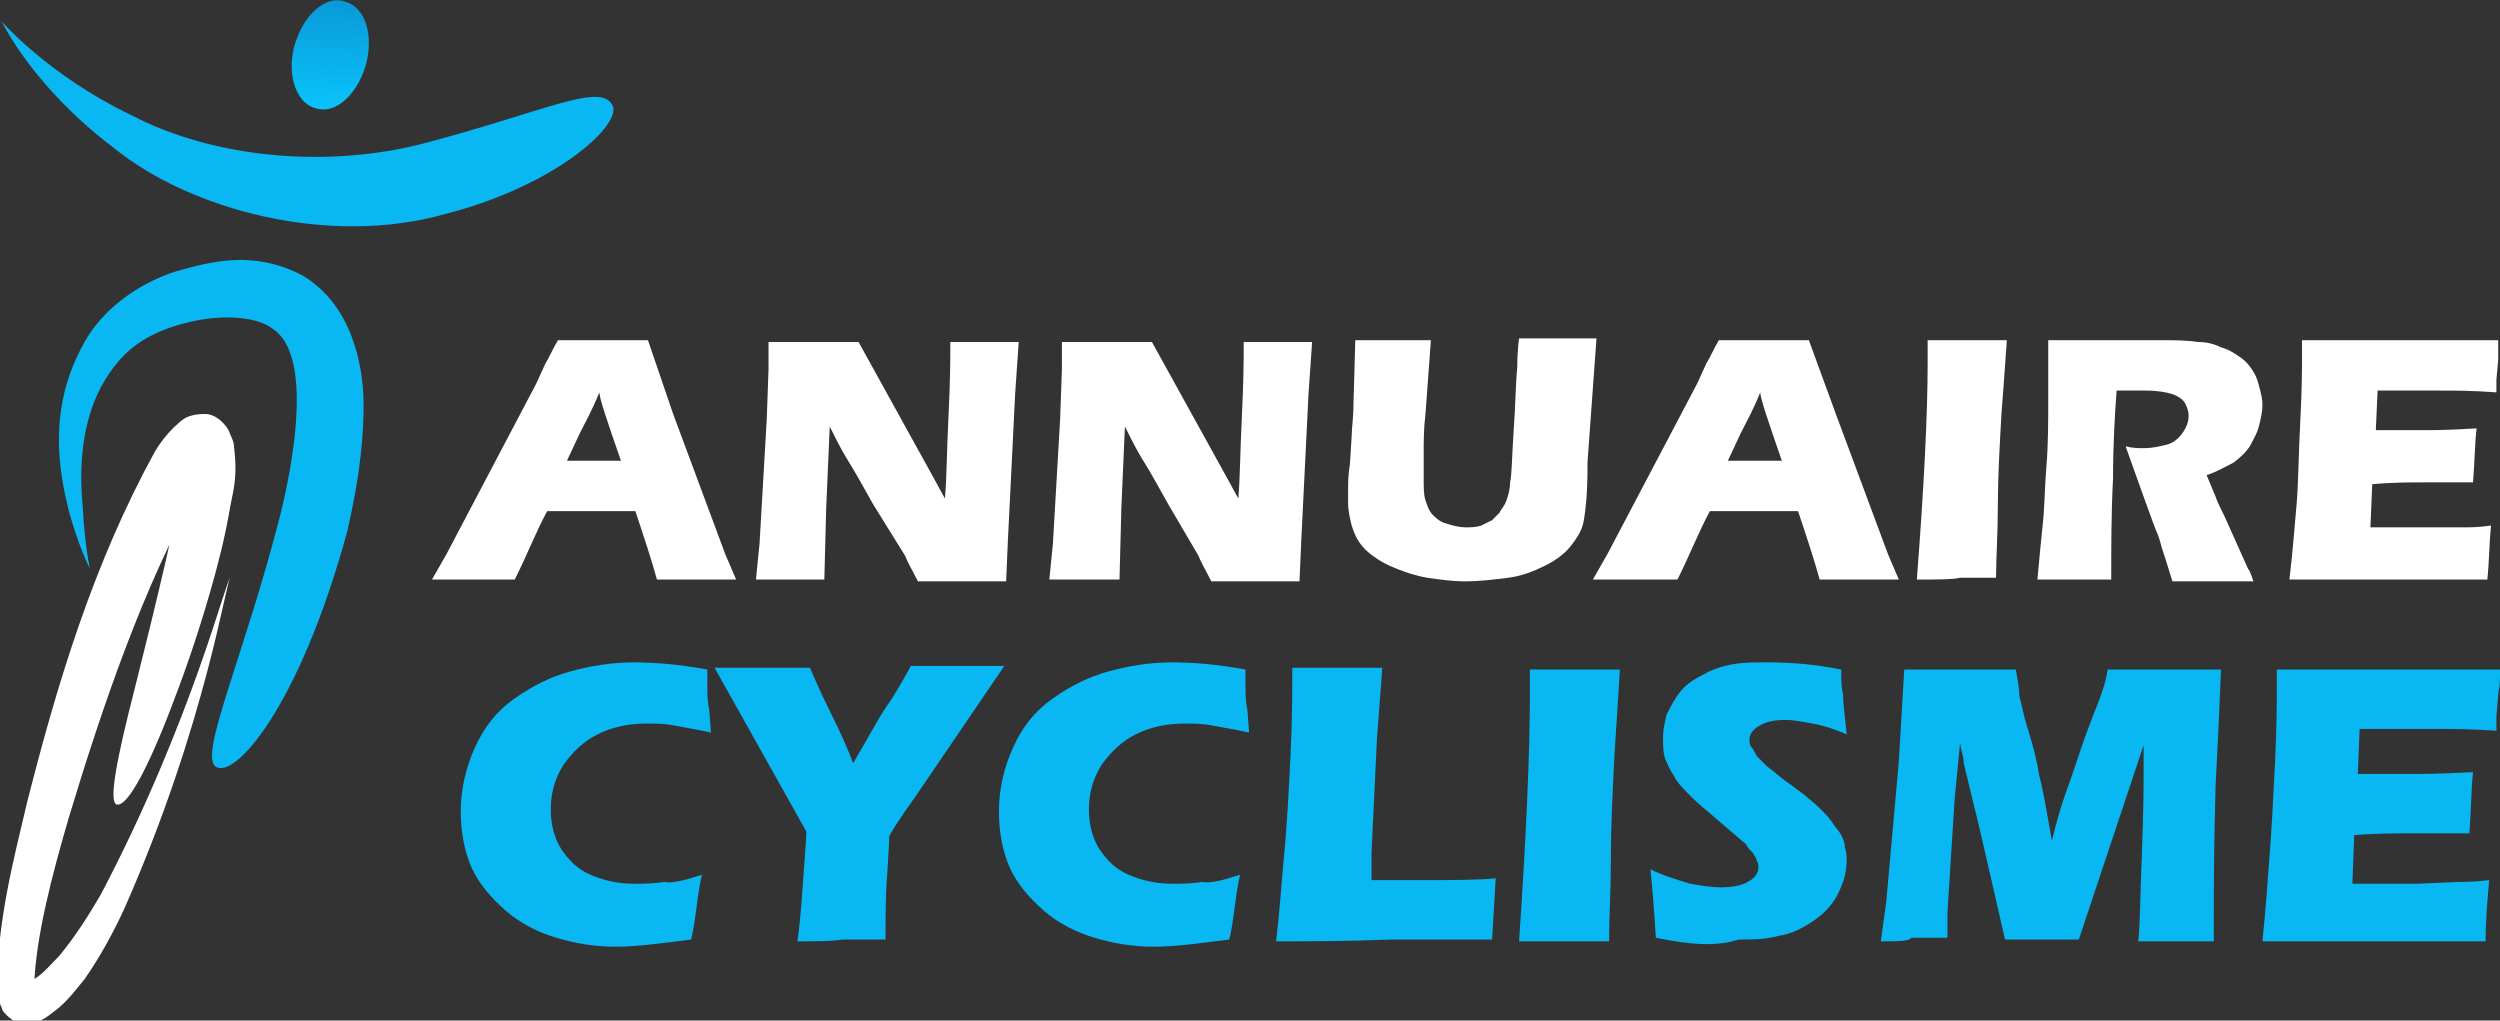
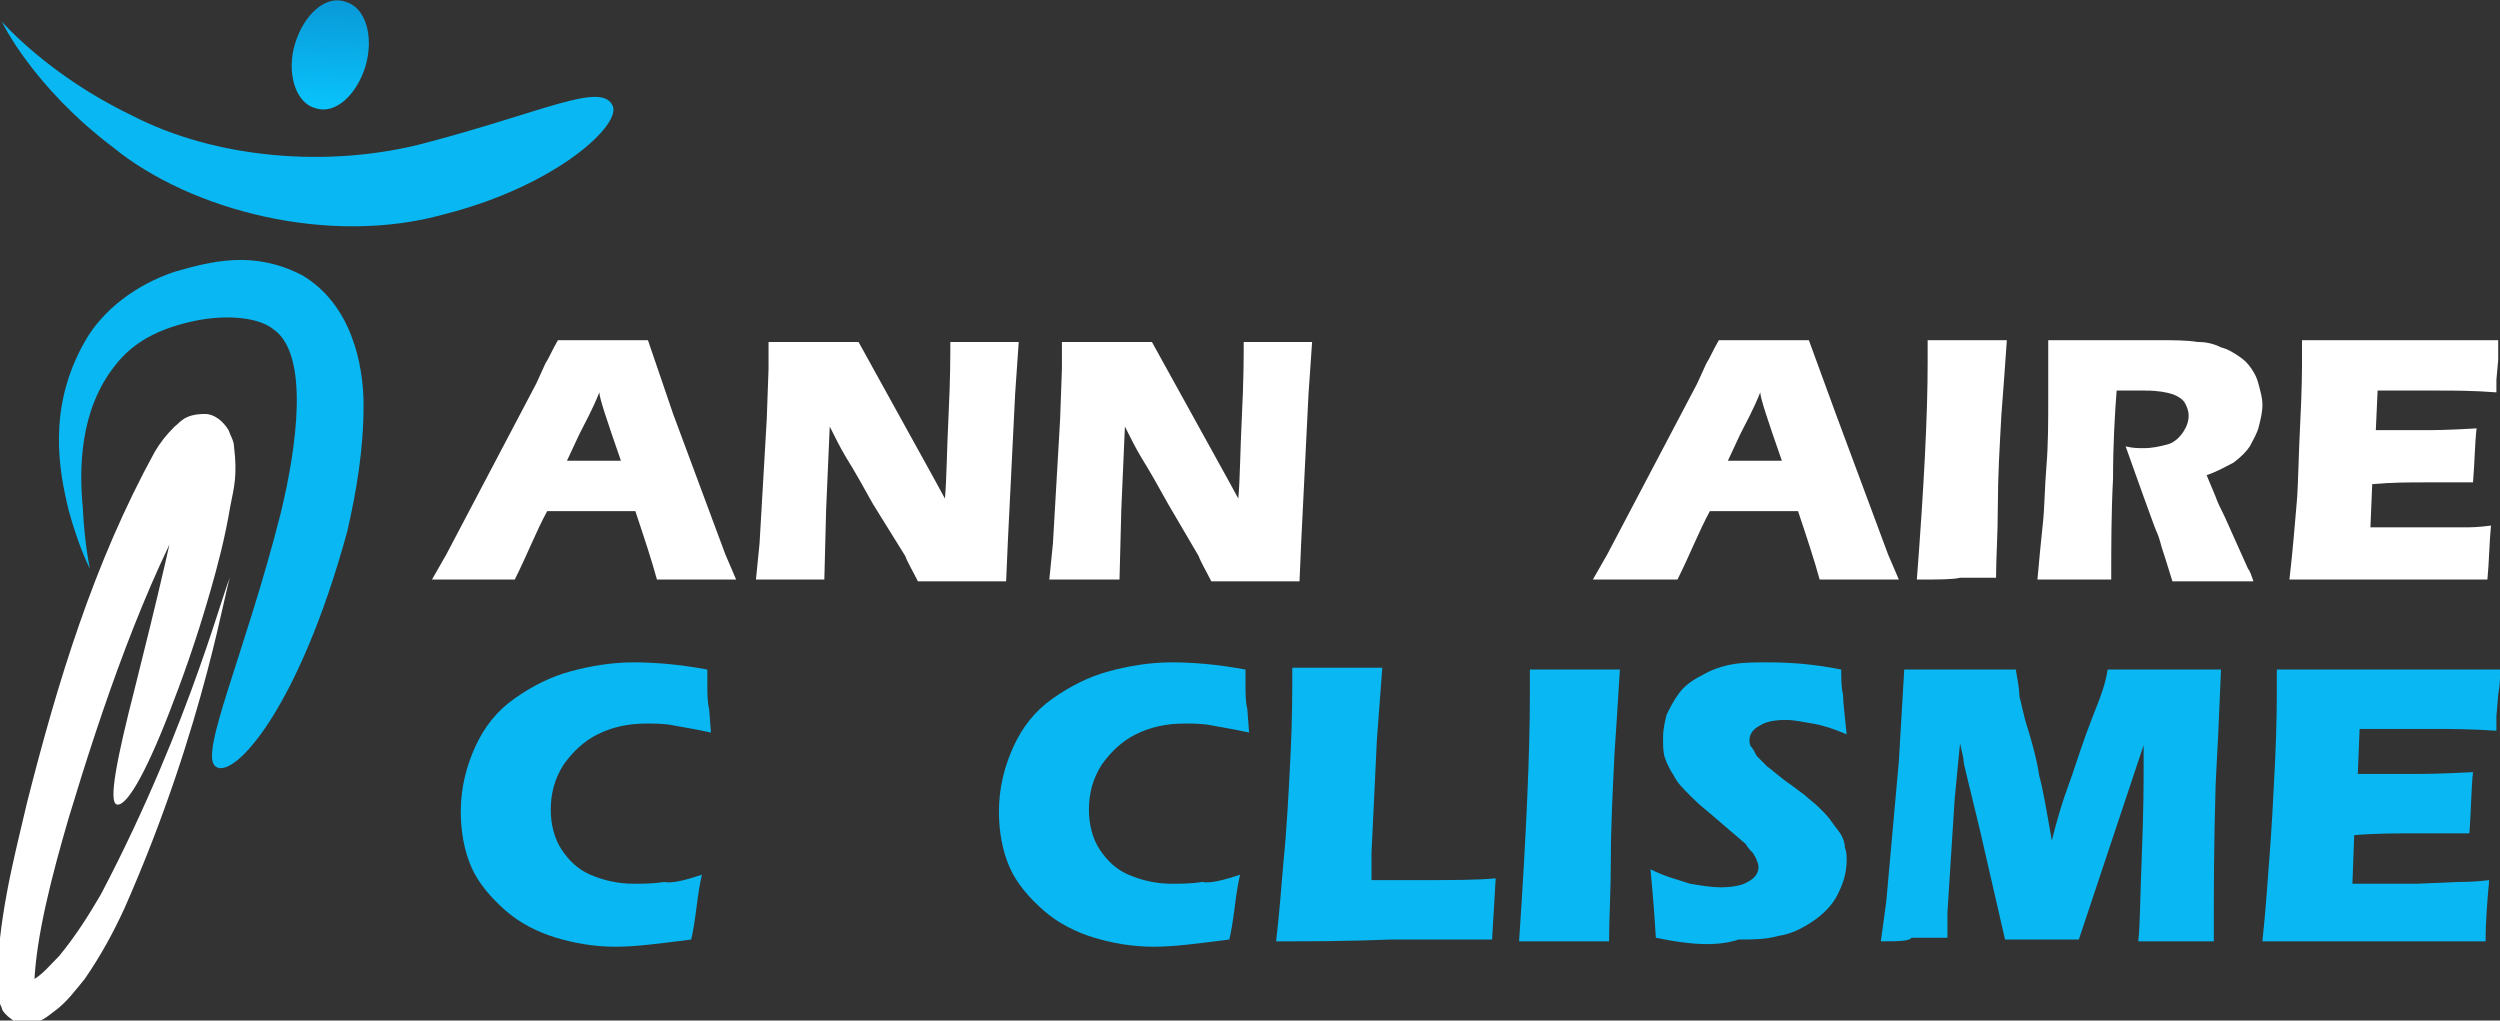
<svg xmlns="http://www.w3.org/2000/svg" version="1.1" id="Layer_1" x="0px" y="0px" width="138.9px" height="56.7px" viewBox="0 0 138.9 56.7" style="enable-background:new 0 0 138.9 56.7;" xml:space="preserve">
  <rect x="0" y="0" width="138.9" height="56.7" fill="#333333" stroke="none" />
  <style type="text/css">
	.st0{fill:#FFFFFF;}
	.st1{fill:#09B8F2;}
	.st2{fill:url(#SVGID_1_);}
</style>
  <g>
    <path class="st0" d="M24,32.2l0.8-1.4l5-9.5l0.5-1.1c0.2-0.3,0.4-0.8,0.7-1.3c1.1,0,2,0,2.5,0c0.9,0,1.8,0,2.5,0l1.4,4.1l2.9,7.8   l0.6,1.4c-1.1,0-1.8,0-2,0c-0.5,0-1.3,0-2.4,0c-0.3-1.1-0.7-2.3-1.2-3.8h-4.9c-0.6,1.1-1.1,2.4-1.8,3.8c-1.2,0-1.9,0-2.2,0   C25.9,32.2,25.1,32.2,24,32.2z M31.5,25.6h3c-0.8-2.3-1.2-3.5-1.2-3.8c-0.4,1-0.8,1.7-1.1,2.3L31.5,25.6z" />
    <path class="st0" d="M42,32.2l0.2-2l0.4-6.9l0.1-2.8v-1.5c1,0,1.9,0,2.7,0c0.6,0,1.3,0,2.3,0l4.2,7.6l0.6,1.1   c0.1-1.1,0.1-2.6,0.2-4.6s0.1-3.3,0.1-4.1c0.8,0,1.4,0,1.9,0c0.2,0,0.9,0,1.9,0l-0.2,2.9l-0.4,8.1l-0.1,2.3c-0.8,0-1.6,0-2.4,0   c-0.6,0-1.5,0-2.5,0c-0.3-0.6-0.6-1.1-0.7-1.4L48.5,28c-0.5-0.9-1-1.8-1.5-2.6c-0.3-0.5-0.6-1.1-0.9-1.7l-0.2,4.6l-0.1,3.9   c-0.8,0-1.4,0-1.8,0C43.6,32.2,42.9,32.2,42,32.2z" />
    <path class="st0" d="M58.3,32.2l0.2-2l0.4-6.9l0.1-2.8v-1.5c1,0,1.9,0,2.7,0c0.6,0,1.3,0,2.3,0l4.2,7.6l0.6,1.1   c0.1-1.1,0.1-2.6,0.2-4.6s0.1-3.3,0.1-4.1c0.8,0,1.4,0,1.9,0c0.2,0,0.9,0,1.9,0l-0.2,2.9l-0.4,8.1l-0.1,2.3c-0.8,0-1.6,0-2.4,0   c-0.6,0-1.5,0-2.5,0c-0.3-0.6-0.6-1.1-0.7-1.4L64.9,28c-0.5-0.9-1-1.8-1.5-2.6c-0.3-0.5-0.6-1.1-0.9-1.7l-0.2,4.6l-0.1,3.9   c-0.8,0-1.4,0-1.8,0C60,32.2,59.3,32.2,58.3,32.2z" />
-     <path class="st0" d="M75.3,18.9c1,0,1.7,0,2.1,0c0.5,0,1.2,0,2.1,0l-0.3,4.1c-0.1,0.8-0.1,1.5-0.1,2.2s0,1.2,0,1.4   c0,0.5,0,0.9,0.1,1.2s0.2,0.6,0.4,0.8s0.4,0.4,0.8,0.5c0.3,0.1,0.7,0.2,1,0.2c0.3,0,0.6,0,0.9-0.1c0.2-0.1,0.4-0.2,0.6-0.3   c0.1-0.1,0.3-0.3,0.4-0.4c0.1-0.2,0.3-0.4,0.4-0.7c0.1-0.3,0.2-0.6,0.2-1c0.1-0.4,0.1-1.4,0.2-2.9c0.1-1.3,0.1-2.5,0.2-3.5   c0-1,0.1-1.6,0.1-1.6c1,0,1.8,0,2.3,0h2l-0.5,6.9c0,0.1,0,0.2,0,0.3c0,1.4-0.1,2.3-0.2,2.9c-0.1,0.6-0.4,1-0.7,1.4   c-0.3,0.4-0.8,0.8-1.4,1.1c-0.6,0.3-1.3,0.6-2.1,0.7c-0.8,0.1-1.6,0.2-2.4,0.2c-0.7,0-1.4-0.1-2.1-0.2c-0.6-0.1-1.2-0.3-1.7-0.5   c-0.5-0.2-0.9-0.4-1.3-0.7c-0.3-0.2-0.6-0.5-0.8-0.8c-0.2-0.3-0.3-0.6-0.4-0.9c-0.1-0.4-0.2-0.8-0.2-1.3c0-0.2,0-0.4,0-0.7   s0-0.8,0.1-1.4l0.1-1.6c0-0.4,0.1-1,0.1-1.8L75.3,18.9z" />
    <path class="st0" d="M88.5,32.2l0.8-1.4l5-9.5l0.5-1.1c0.2-0.3,0.4-0.8,0.7-1.3c1.1,0,2,0,2.5,0c0.9,0,1.8,0,2.5,0L102,23l2.9,7.8   l0.6,1.4c-1.1,0-1.8,0-2,0c-0.5,0-1.3,0-2.4,0c-0.3-1.1-0.7-2.3-1.2-3.8h-4.9c-0.6,1.1-1.1,2.4-1.8,3.8c-1.2,0-1.9,0-2.2,0   C90.4,32.2,89.6,32.2,88.5,32.2z M96,25.6h3c-0.8-2.3-1.2-3.5-1.2-3.8c-0.4,1-0.8,1.7-1.1,2.3L96,25.6z" />
    <path class="st0" d="M106.5,32.2c0.4-5.2,0.6-9.2,0.6-12l0-1.3c1.1,0,1.9,0,2.3,0c0.2,0,0.9,0,2.1,0c-0.1,1.5-0.2,2.8-0.3,4.1   c-0.1,1.8-0.2,3.5-0.2,5.1c0,1.6-0.1,2.9-0.1,4l-2,0C108.5,32.2,107.7,32.2,106.5,32.2z" />
    <path class="st0" d="M113.2,32.2c0.1-1.1,0.2-2.2,0.3-3.1c0.1-0.9,0.1-2,0.2-3.2c0.1-1.2,0.1-2.5,0.1-3.8c0-1.3,0-2.4,0-3.2   c0.8,0,1.5,0,2,0c0.5,0,1.2,0,1.9,0c0.7,0,1.5,0,2.2,0c0.8,0,1.6,0,2.2,0.1c0.5,0,0.9,0.1,1.3,0.3c0.4,0.1,0.7,0.3,1,0.5   c0.3,0.2,0.5,0.4,0.7,0.7c0.2,0.3,0.3,0.5,0.4,0.9s0.2,0.7,0.2,1.1c0,0.4-0.1,0.8-0.2,1.2s-0.3,0.7-0.5,1.1   c-0.2,0.3-0.5,0.6-0.9,0.9c-0.4,0.2-0.9,0.5-1.5,0.7l0.5,1.2c0.1,0.3,0.3,0.7,0.5,1.1l1.3,2.9c0.1,0.1,0.2,0.4,0.3,0.7   c-1.1,0-1.8,0-2.2,0c-0.5,0-1.2,0-2.3,0c-0.1-0.3-0.3-1-0.6-1.9c-0.1-0.4-0.2-0.7-0.3-0.9c-0.2-0.5-0.4-1.1-0.7-1.9l-1-2.8   c0.4,0.1,0.7,0.1,1,0.1c0.5,0,0.9-0.1,1.3-0.2c0.4-0.1,0.7-0.4,0.9-0.7c0.2-0.3,0.3-0.6,0.3-0.9c0-0.3-0.1-0.5-0.2-0.7   s-0.4-0.4-0.7-0.5c-0.3-0.1-0.8-0.2-1.5-0.2c-0.2,0-0.5,0-0.7,0c-0.2,0-0.5,0-0.9,0c-0.1,1.3-0.2,3-0.2,4.9   c-0.1,1.9-0.1,3.8-0.1,5.6c-1.1,0-1.8,0-2.1,0C114.9,32.2,114.2,32.2,113.2,32.2z" />
    <path class="st0" d="M127.2,32.2c0.2-1.7,0.3-3.1,0.4-4.2c0.1-1.1,0.1-2.6,0.2-4.5s0.1-3.1,0.1-3.7l0-0.9c1.5,0,3.4,0,5.6,0   c2,0,3.8,0,5.3,0l0,0.3c0,0.1,0,0.4,0,0.8l-0.1,1.1c0,0.2,0,0.5,0,0.7c-1.3-0.1-2.3-0.1-3.2-0.1c-0.9,0-1.6,0-1.9,0   c-0.3,0-0.8,0-1.5,0l-0.1,2.2c0.8,0,1.7,0,2.7,0c0.4,0,1.3,0,2.9-0.1c-0.1,0.8-0.1,1.8-0.2,3c-1.1,0-2,0-2.6,0c-0.9,0-1.9,0-3,0.1   l-0.1,2.4h1.1c0.3,0,1,0,2.1,0l2,0c0.3,0,0.8,0,1.5-0.1c-0.1,1-0.1,2-0.2,3c-1.6,0-3.3,0-5.2,0l-4.3,0L127.2,32.2z" />
    <path class="st1" d="M39,48.6c-0.1,0.4-0.2,1-0.3,1.8c-0.1,0.8-0.2,1.4-0.3,1.8c-1.6,0.2-3,0.4-4.2,0.4c-1.2,0-2.3-0.2-3.3-0.5   s-2-0.8-2.8-1.5s-1.5-1.5-1.9-2.4c-0.4-0.9-0.6-2-0.6-3.1c0-1.3,0.3-2.5,0.8-3.6s1.2-2,2.2-2.7s2-1.2,3.1-1.5   c1.1-0.3,2.3-0.5,3.5-0.5c1.1,0,2.5,0.1,4.1,0.4l0,0.9c0,0.4,0,0.9,0.1,1.3l0.1,1.3c-0.9-0.2-1.6-0.3-2.1-0.4   c-0.5-0.1-1-0.1-1.5-0.1c-1,0-1.9,0.2-2.7,0.6s-1.4,1-1.9,1.7c-0.5,0.8-0.7,1.6-0.7,2.5c0,0.8,0.2,1.6,0.6,2.2s0.9,1.1,1.6,1.4   c0.7,0.3,1.5,0.5,2.4,0.5c0.5,0,1.1,0,1.7-0.1C37.3,49.1,38.1,48.9,39,48.6z" />
-     <path class="st1" d="M44.3,52.3c0.1-0.6,0.2-1.6,0.3-3.1s0.2-2.5,0.2-3l-5.1-9.1c1.1,0,2,0,2.8,0c0.7,0,1.5,0,2.5,0   c0.3,0.7,0.7,1.6,1.2,2.6c0.5,1,0.9,1.9,1.2,2.7c0.9-1.5,1.5-2.7,2.1-3.5c0.5-0.8,0.9-1.5,1.1-1.9c0.9,0,1.8,0,2.7,0   c0.5,0,1.3,0,2.5,0l-4.9,7.2c-1,1.4-1.5,2.2-1.5,2.3l0,0.1v0.1l0,0.1l-0.1,1.7c-0.1,1.1-0.1,2.4-0.1,3.7c-1,0-1.9,0-2.4,0   C46.2,52.3,45.4,52.3,44.3,52.3z" />
    <path class="st1" d="M68.9,48.6c-0.1,0.4-0.2,1-0.3,1.8c-0.1,0.8-0.2,1.4-0.3,1.8c-1.6,0.2-3,0.4-4.2,0.4c-1.2,0-2.3-0.2-3.3-0.5   s-2-0.8-2.8-1.5s-1.5-1.5-1.9-2.4c-0.4-0.9-0.6-2-0.6-3.1c0-1.3,0.3-2.5,0.8-3.6s1.2-2,2.2-2.7s2-1.2,3.1-1.5   c1.1-0.3,2.3-0.5,3.5-0.5c1.1,0,2.5,0.1,4.1,0.4l0,0.9c0,0.4,0,0.9,0.1,1.3l0.1,1.3c-0.9-0.2-1.6-0.3-2.1-0.4   c-0.5-0.1-1-0.1-1.5-0.1c-1,0-1.9,0.2-2.7,0.6s-1.4,1-1.9,1.7c-0.5,0.8-0.7,1.6-0.7,2.5c0,0.8,0.2,1.6,0.6,2.2s0.9,1.1,1.6,1.4   c0.7,0.3,1.5,0.5,2.4,0.5c0.5,0,1.1,0,1.7-0.1C67.2,49.1,68,48.9,68.9,48.6z" />
    <path class="st1" d="M70.9,52.3c0.2-1.7,0.3-3.2,0.4-4.3c0.2-2,0.3-4,0.4-6c0.1-2,0.1-3.6,0.1-4.9c1,0,1.9,0,2.7,0   c0.5,0,1.3,0,2.3,0l-0.3,4l-0.3,6.3l0,1.5c1.3,0,2.1,0,2.5,0c1.9,0,3.4,0,4.4-0.1l-0.2,3.4c-1.9,0-3.8,0-5.6,0   C74.8,52.3,72.7,52.3,70.9,52.3z" />
    <path class="st1" d="M84.4,52.3c0.4-5.9,0.6-10.5,0.6-13.7l0-1.4c1.3,0,2.2,0,2.6,0c0.2,0,1,0,2.4,0c-0.1,1.7-0.2,3.2-0.3,4.7   c-0.1,2.1-0.2,4-0.2,5.8c0,1.8-0.1,3.3-0.1,4.6l-2.3,0C86.7,52.3,85.8,52.3,84.4,52.3z" />
    <path class="st1" d="M92,52.1c-0.1-1.6-0.2-2.8-0.3-3.8c0.8,0.4,1.6,0.6,2.2,0.8c0.6,0.1,1.2,0.2,1.7,0.2c0.6,0,1.2-0.1,1.5-0.3   c0.4-0.2,0.6-0.5,0.6-0.8c0-0.1,0-0.2-0.1-0.4c0-0.1-0.1-0.2-0.2-0.4c-0.1-0.1-0.3-0.3-0.4-0.5l-2.1-1.8c-0.5-0.4-0.8-0.7-1-0.9   c-0.4-0.4-0.7-0.7-0.9-1.1c-0.2-0.3-0.4-0.7-0.5-1c-0.1-0.3-0.1-0.7-0.1-1.1c0-0.5,0.1-0.9,0.2-1.3c0.2-0.4,0.4-0.8,0.7-1.2   c0.3-0.4,0.7-0.7,1.3-1c0.5-0.3,1.1-0.5,1.7-0.6c0.6-0.1,1.2-0.1,1.9-0.1c1.3,0,2.6,0.1,4.1,0.4c0,0.5,0,1,0.1,1.4   c0,0.4,0.1,1.2,0.2,2.2c-0.7-0.3-1.3-0.5-1.9-0.6c-0.6-0.1-1-0.2-1.5-0.2c-0.6,0-1.1,0.1-1.4,0.3c-0.4,0.2-0.6,0.5-0.6,0.8   c0,0.1,0,0.3,0.1,0.4s0.2,0.3,0.3,0.5c0.2,0.2,0.4,0.4,0.6,0.6c0.3,0.2,0.7,0.6,1.3,1l0.8,0.6c0.2,0.2,0.5,0.4,0.8,0.7   c0.3,0.3,0.5,0.5,0.7,0.8c0.2,0.3,0.4,0.5,0.5,0.7c0.1,0.2,0.2,0.4,0.2,0.7c0.1,0.2,0.1,0.5,0.1,0.7c0,0.7-0.2,1.3-0.5,1.9   c-0.3,0.6-0.8,1.1-1.4,1.5c-0.6,0.4-1.2,0.7-1.9,0.8c-0.7,0.2-1.4,0.2-2.2,0.2C95.4,52.6,93.9,52.5,92,52.1z" />
    <path class="st1" d="M104.5,52.3l0.3-2.2l0.7-7.8l0.3-5.1c1.4,0,2.4,0,3.2,0c0.6,0,1.6,0,3,0c0.1,0.6,0.2,1.1,0.2,1.5   c0.1,0.3,0.2,1,0.5,1.9c0.3,1,0.5,1.8,0.6,2.5c0.2,0.7,0.4,1.9,0.7,3.6c0.3-1.2,0.6-2.2,0.9-3c0.3-0.8,0.6-1.8,1-2.9   c0.4-1.1,0.7-1.8,0.8-2.1c0.1-0.3,0.3-0.8,0.4-1.5c1.1,0,2.2,0,3.3,0c0.7,0,1.7,0,3,0c-0.1,2.5-0.2,4.6-0.3,6.4   c-0.1,3.5-0.1,5.9-0.1,7.2c0,0.3,0,0.8,0,1.5c-1,0-1.7,0-2.1,0c-0.6,0-1.3,0-2.1,0c0.1-0.7,0.1-2.3,0.2-4.8   c0.1-2.5,0.1-4.1,0.1-4.8c0-0.3,0-0.7,0-1.3l-1.5,4.5l-2.1,6.3c-1,0-1.6,0-2,0c-0.5,0-1.2,0-2.1,0l-1.4-6.1l-0.8-3.3   c0-0.1-0.1-0.3-0.1-0.5s-0.1-0.5-0.2-1l-0.3,3.1l-0.4,6.3l0,1.4c-1,0-1.7,0-2,0C106.1,52.3,105.4,52.3,104.5,52.3z" />
    <path class="st1" d="M125.7,52.3c0.2-1.9,0.3-3.5,0.4-4.8c0.1-1.3,0.2-3,0.3-5.1s0.1-3.6,0.1-4.2l0-1c1.7,0,3.9,0,6.3,0   c2.3,0,4.3,0,6.1,0l0,0.4c0,0.1,0,0.4-0.1,1l-0.1,1.2c0,0.3,0,0.5,0,0.8c-1.4-0.1-2.6-0.1-3.6-0.1c-1.1,0-1.8,0-2.2,0   c-0.4,0-1,0-1.8,0L131,43c0.9,0,1.9,0,3.1,0c0.4,0,1.5,0,3.3-0.1c-0.1,0.9-0.1,2.1-0.2,3.4c-1.3,0-2.3,0-3,0c-1,0-2.2,0-3.4,0.1   l-0.1,2.7h1.3c0.4,0,1.2,0,2.3,0l2.3-0.1c0.3,0,0.9,0,1.7-0.1c-0.1,1.1-0.2,2.2-0.2,3.4c-1.8,0-3.8,0-5.9,0l-4.9,0L125.7,52.3z" />
  </g>
  <g>
    <g>
      <path class="st0" d="M8.6,25.1c0.3-0.5,0.6-0.9,1.1-1.4c0.3-0.2,0.5-0.7,1.7-0.7c0.5,0,1,0.4,1.3,0.9c0.1,0.3,0.3,0.6,0.3,0.9    c0.2,1.6,0,2.3-0.2,3.3c-0.3,1.8-0.7,3.3-1.1,4.7c-0.8,2.8-1.6,5-2.3,6.8c-1.4,3.6-2.4,5.2-2.9,5.1c-0.5-0.1,0-2.6,1-6.5    c0.5-2,1.1-4.4,1.7-7c0.3-1.3,0.6-2.7,0.8-4.1c0.2-0.5-0.1-1.8,0.2-1.1c0.2,0.6,1.3,0.5,1.3,0.5c0.2-0.1,0.1,0,0,0    c-0.1,0.2-0.3,0.4-0.5,0.7c-3,5.3-5.3,12-7.2,18.3c-0.9,3.1-1.8,6.5-1.9,9.2c0.1,0.5,0,0-0.5-0.1c-0.1,0,0.3-0.1,0.5-0.2    c0.5-0.3,0.9-0.8,1.4-1.3c0.9-1.1,1.6-2.2,2.3-3.4c5.1-9.7,7-17.7,7.2-17.6c-0.2-0.1-1.3,8-5.9,18.4c-0.6,1.3-1.3,2.6-2.2,3.9    c-0.5,0.6-1,1.3-1.7,1.8c-0.4,0.3-0.7,0.6-1.5,0.7c-0.4,0.2-1.4-0.6-1.4-0.9c-0.2-0.4-0.2-0.7-0.3-1C-0.1,51,0.7,48,1.5,44.6    C3.2,37.9,5.2,31.3,8.6,25.1z" />
    </g>
    <linearGradient id="SVGID_1_" gradientUnits="userSpaceOnUse" x1="18.599" y1="-2.731" x2="18.174" y2="6.616">
      <stop offset="0" style="stop-color:#0986C7" />
      <stop offset="1" style="stop-color:#09C7FF" />
    </linearGradient>
    <path class="st2" d="M20.3,3.7c-0.5,1.6-1.7,2.7-2.8,2.3c-1.1-0.3-1.6-2-1.1-3.6c0.5-1.6,1.7-2.7,2.8-2.3C20.3,0.4,20.8,2,20.3,3.7   z" />
    <g>
      <path class="st1" d="M23.8,7.9c6.4-1.7,9.5-3.3,10.2-2.1c0.7,1-3,4.5-9.3,6.1c-6.4,1.8-14.1-0.2-18.4-3.7c-4.5-3.4-6.2-7-6.2-7    c0,0,2.6,3,7.2,5.2C11.9,8.8,18.3,9.4,23.8,7.9z" />
      <path class="st1" d="M19.3,29.5C16.6,39.4,13,43.3,12,42.6c-1-0.6,1.6-6.2,3.6-14.1c0.9-3.7,1.6-8.8-0.4-10.2    c-1-0.8-3.1-0.8-4.7-0.4c-1.7,0.4-3.1,1.1-4.1,2.4c-2,2.5-2,5.8-1.8,7.9C4.7,30.3,5,31.6,5,31.6c0,0-0.6-1.1-1.2-3.3    c-0.5-2.1-1.2-5.6,0.9-9.3c1-1.8,2.9-3.2,5-3.9c2.1-0.6,4.4-1.2,7.1,0.2c2.7,1.6,3.4,4.9,3.4,7.2C20.2,25,19.8,27.3,19.3,29.5z" />
    </g>
  </g>
</svg>